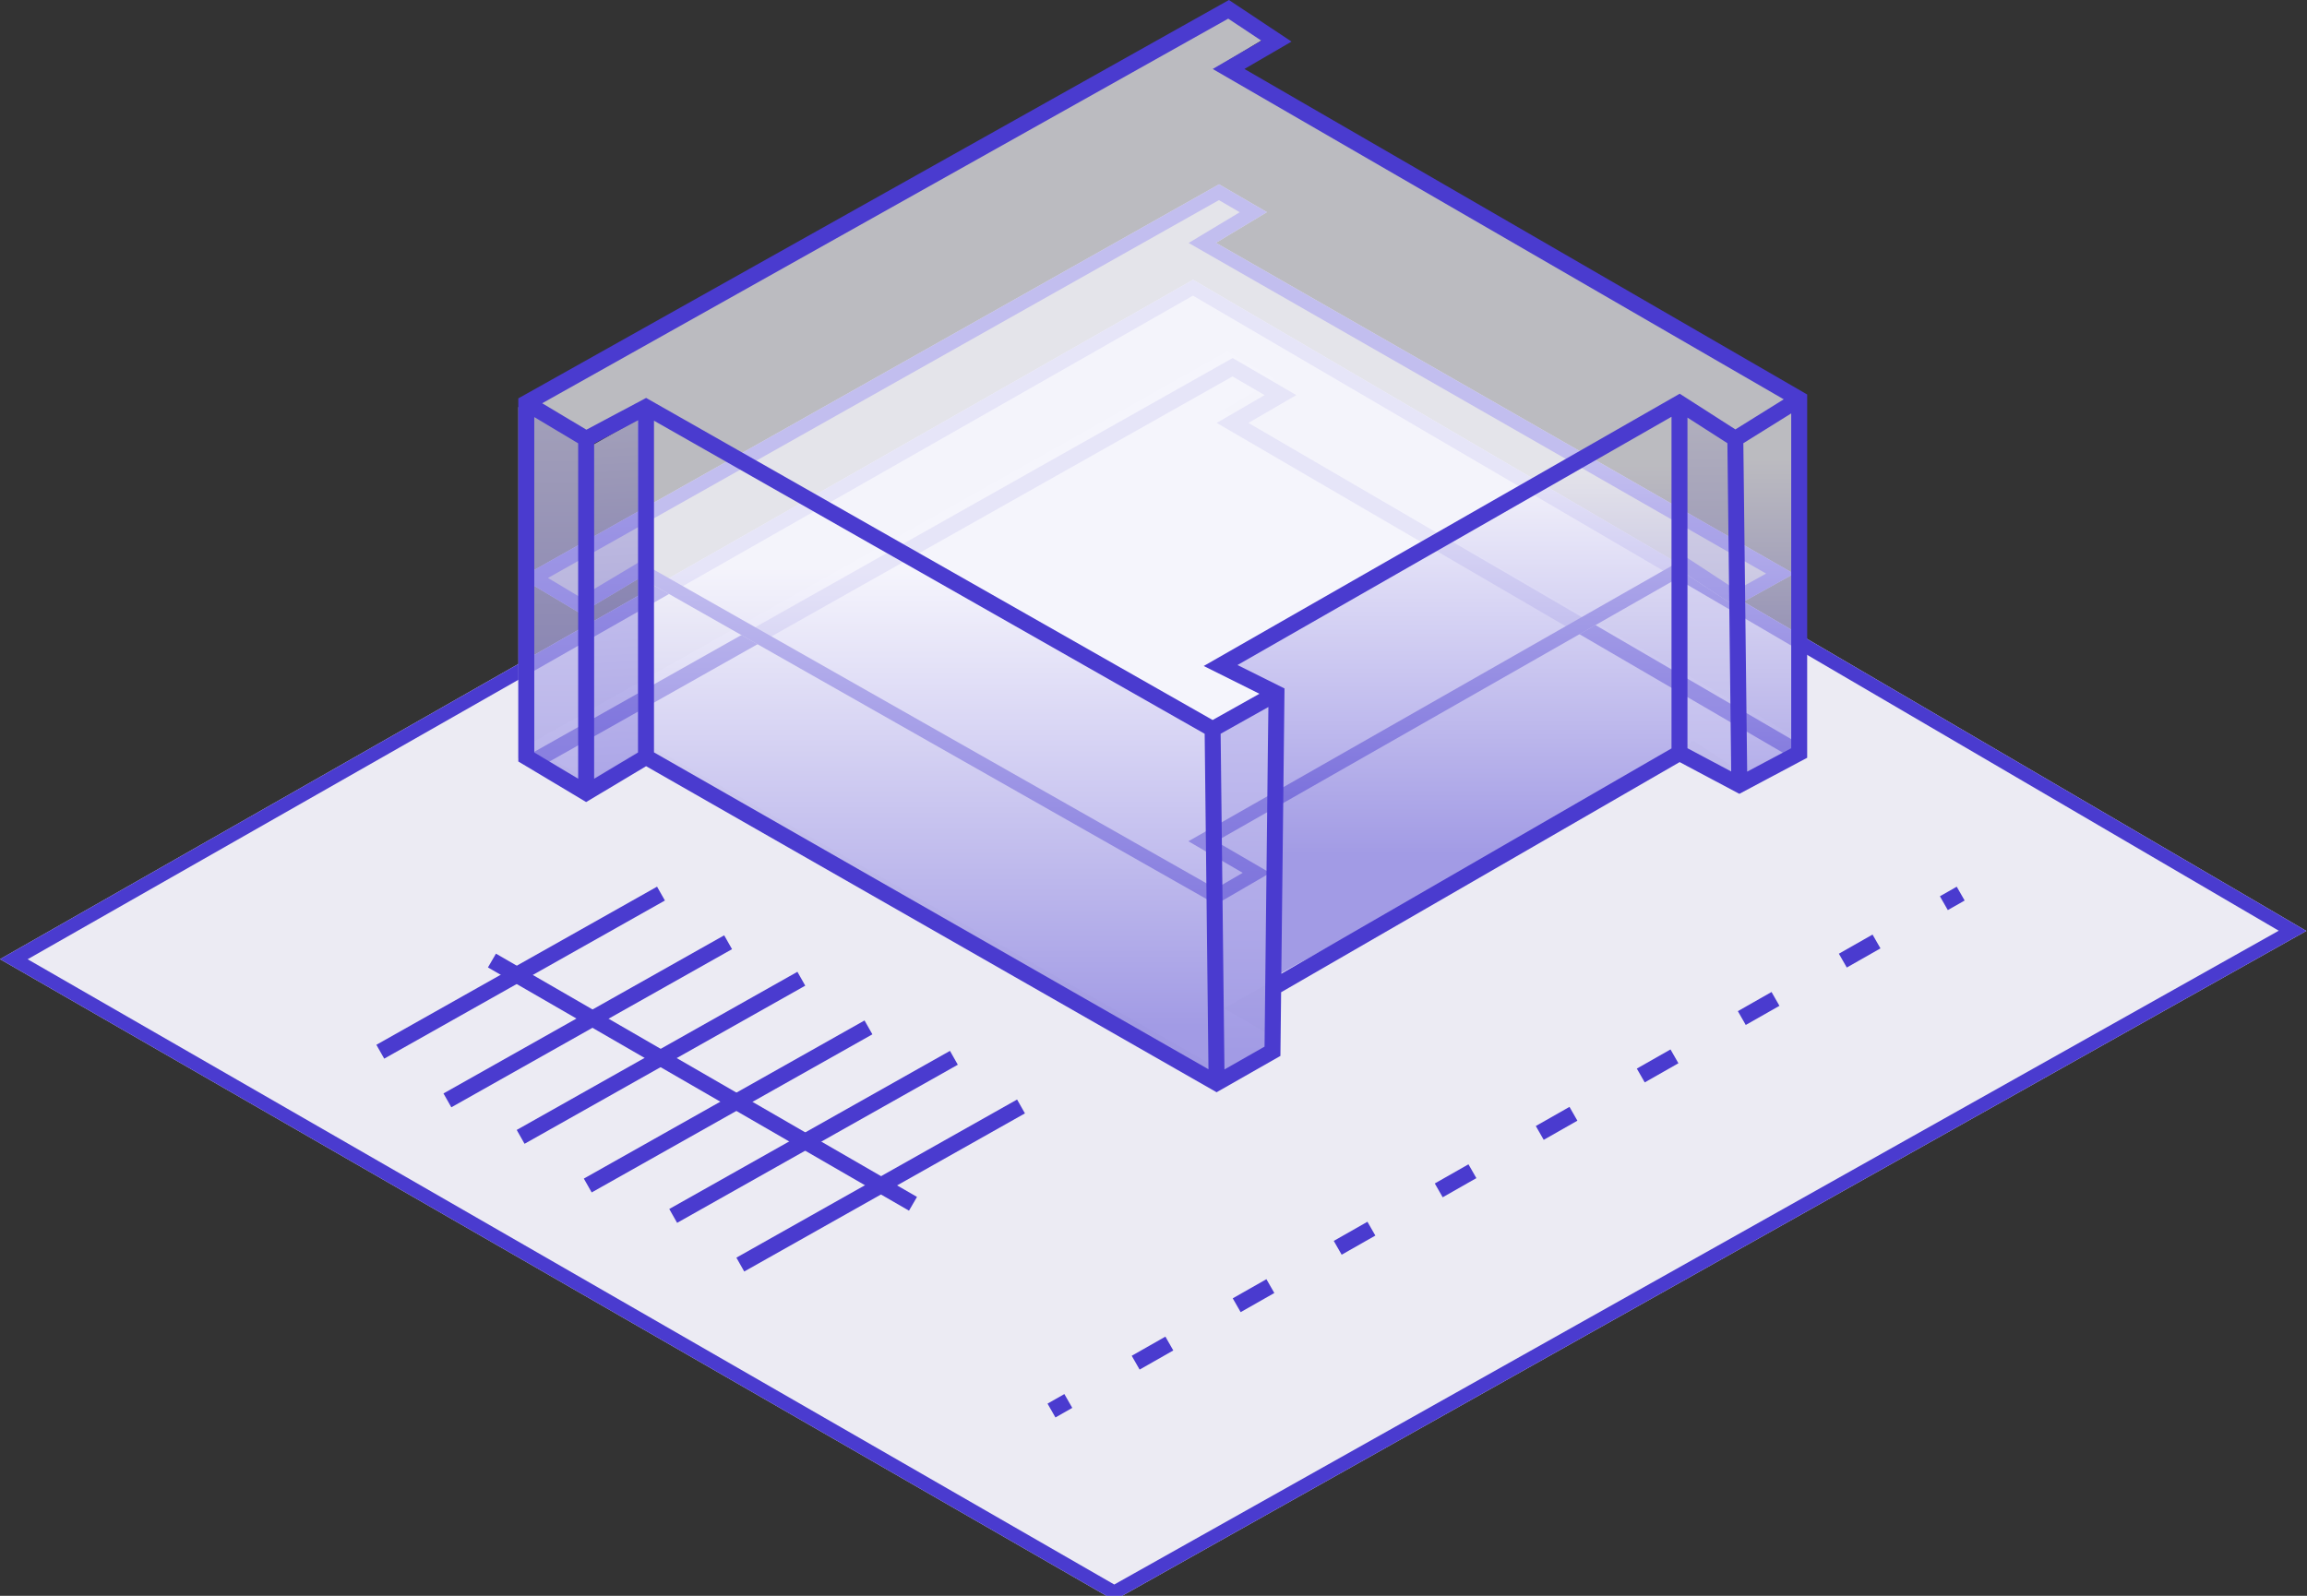
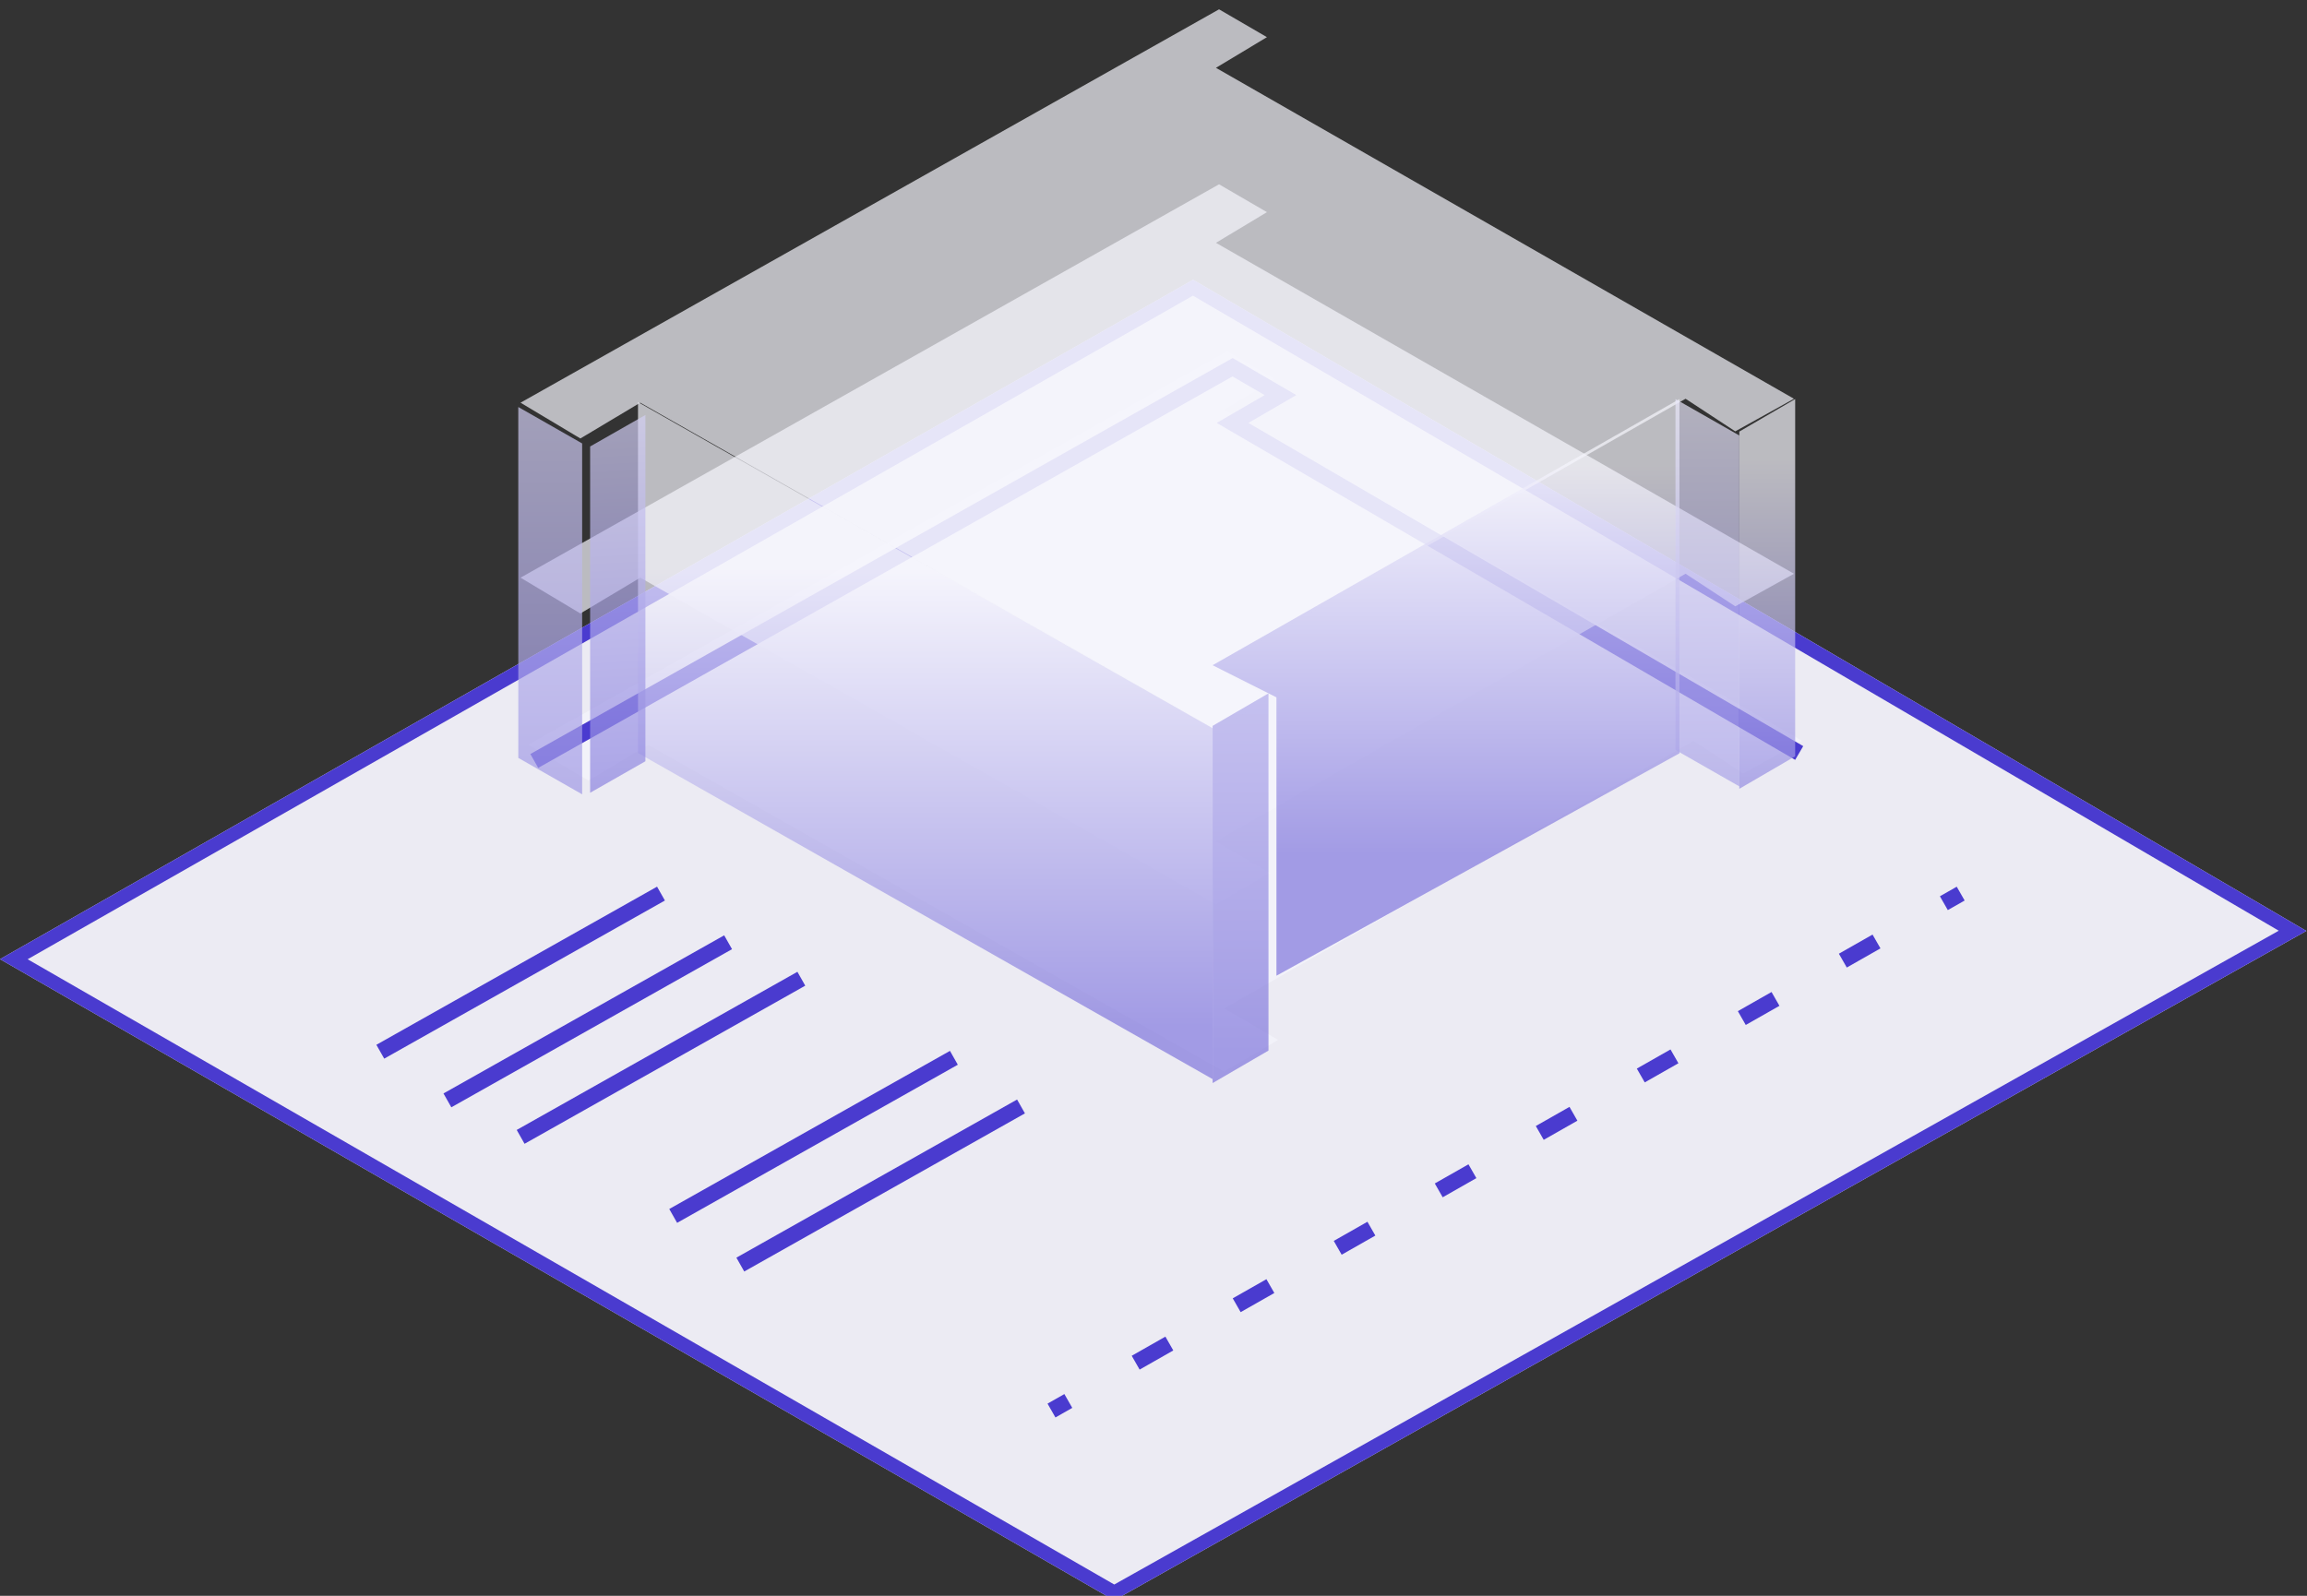
<svg xmlns="http://www.w3.org/2000/svg" width="198" height="137" viewBox="0 0 198 137" fill="none">
  <rect x="0" y="0" width="198" height="137" fill="#333333" stroke="none" />
  <path d="M102.396 24.017L197.945 79.92L95.625 137.383L0 82.344L102.396 24.017Z" fill="#F6F5FD" fill-opacity="0.95" />
  <path fill-rule="evenodd" clip-rule="evenodd" d="M102.396 24.017L0 82.344L95.625 137.383L197.945 79.92L102.396 24.017ZM102.387 25.38L2.372 82.351L95.632 136.03L195.575 79.901L102.387 25.38Z" fill="#4A3BCF" />
-   <path fill-rule="evenodd" clip-rule="evenodd" d="M78.015 103.936L41.879 83.053L42.566 81.871L78.702 102.755L78.015 103.936Z" fill="#4A3BCF" />
  <path fill-rule="evenodd" clip-rule="evenodd" d="M57.066 77.309L32.976 90.884L32.302 89.695L56.392 76.12L57.066 77.309Z" fill="#4A3BCF" />
  <path fill-rule="evenodd" clip-rule="evenodd" d="M69.111 84.619L45.021 98.194L44.347 97.005L68.438 83.429L69.111 84.619Z" fill="#4A3BCF" />
  <path fill-rule="evenodd" clip-rule="evenodd" d="M82.205 91.406L58.114 104.981L57.44 103.792L81.531 90.217L82.205 91.406Z" fill="#4A3BCF" />
  <path fill-rule="evenodd" clip-rule="evenodd" d="M62.827 81.486L38.736 95.061L38.062 93.872L62.153 80.297L62.827 81.486Z" fill="#4A3BCF" />
-   <path fill-rule="evenodd" clip-rule="evenodd" d="M74.873 88.796L50.782 102.37L50.108 101.181L74.198 87.606L74.873 88.796Z" fill="#4A3BCF" />
  <path fill-rule="evenodd" clip-rule="evenodd" d="M87.966 95.583L63.875 109.158L63.201 107.969L87.292 94.394L87.966 95.583Z" fill="#4A3BCF" />
  <path fill-rule="evenodd" clip-rule="evenodd" d="M92.029 120.866L90.584 121.688L89.905 120.501L91.35 119.68L92.029 120.866ZM100.699 115.935L97.809 117.579L97.131 116.393L100.02 114.749L100.699 115.935ZM109.37 111.004L106.48 112.647L105.801 111.461L108.691 109.818L109.37 111.004ZM118.04 106.073L115.15 107.717L114.471 106.531L117.361 104.887L118.04 106.073ZM126.711 101.142L123.82 102.786L123.142 101.599L126.032 99.956L126.711 101.142ZM135.381 96.211L132.491 97.855L131.812 96.669L134.702 95.025L135.381 96.211ZM144.051 91.28L141.161 92.924L140.482 91.738L143.372 90.094L144.051 91.28ZM152.722 86.349L149.831 87.993L149.153 86.807L152.043 85.163L152.722 86.349ZM161.392 81.418L158.502 83.062L157.823 81.876L160.713 80.232L161.392 81.418ZM168.617 77.309L167.172 78.131L166.494 76.945L167.938 76.123L168.617 77.309Z" fill="#4A3BCF" />
  <path d="M105.313 30.162L109.422 32.552L105.046 35.185L154.654 63.595L149.616 66.392L145.353 63.595L105.046 86.573L109.697 89.277L105.046 91.982L55.636 63.932L50.499 67.005L45.362 63.932L105.313 30.162Z" fill="#F6F5FD" fill-opacity="0.7" />
  <path fill-rule="evenodd" clip-rule="evenodd" d="M105.792 30.74L111.256 33.918L107.145 36.308L154.763 64.055L154.071 65.234L104.429 36.307L108.537 33.918L105.781 32.315L46.193 65.922L45.518 64.733L105.792 30.74Z" fill="#4A3BCF" />
  <path d="M104.626 15.823L108.736 18.213L104.36 20.846L153.968 49.256L148.929 52.053L144.666 49.256L104.36 72.233L109.011 74.938L104.359 77.642L54.949 49.593L49.812 52.666L44.675 49.593L104.626 15.823Z" fill="#F6F5FD" fill-opacity="0.7" />
-   <path fill-rule="evenodd" clip-rule="evenodd" d="M104.36 20.846L108.736 18.213L104.626 15.823L44.675 49.593L49.812 52.666L54.949 49.593L104.359 77.642L109.011 74.938L104.36 72.233L144.666 49.256L148.929 52.053L153.968 49.256L104.36 20.846ZM151.578 49.241L102.017 20.858L106.402 18.22L104.615 17.18L47.03 49.617L49.805 51.277L54.91 48.223L104.338 76.282L106.657 74.933L101.995 72.222L144.746 47.852L149.024 50.658L151.578 49.241Z" fill="#4A3BCF" />
  <path d="M104.626 0.801L108.736 3.19L104.36 5.823L153.968 34.234L148.929 37.03L144.666 34.234L104.36 57.211L109.011 59.916L104.359 62.62L54.949 34.571L49.812 37.643L44.675 34.571L104.626 0.801Z" fill="#F6F5FD" fill-opacity="0.7" />
-   <path opacity="0.7" d="M54.757 34.521L104.072 62.517L104.073 92.641L54.758 64.645L54.757 34.521Z" fill="url(#paint0_linear)" />
+   <path opacity="0.7" d="M54.757 34.521L104.072 62.517L104.073 92.641L54.758 64.645Z" fill="url(#paint0_linear)" />
  <path opacity="0.7" d="M144.141 34.259L104.072 57.108L109.552 59.865V83.764L144.141 64.671V34.259Z" fill="url(#paint1_linear)" />
  <path opacity="0.7" d="M143.799 34.259L149.279 37.386L149.279 67.51L143.8 64.383L143.799 34.259Z" fill="url(#paint2_linear)" />
  <path opacity="0.7" d="M108.868 59.524L104.073 62.315V92.982L108.868 90.192V59.524Z" fill="url(#paint3_linear)" />
  <path opacity="0.7" d="M55.392 35.625L50.648 38.33V68.059L55.392 65.354V35.625Z" fill="url(#paint4_linear)" />
  <path opacity="0.7" d="M44.483 34.942L49.963 38.069L49.964 68.193L44.484 65.066L44.483 34.942Z" fill="url(#paint5_linear)" />
  <path opacity="0.7" d="M154.072 34.259L149.278 37.05V67.718L154.072 64.927V34.259Z" fill="url(#paint6_linear)" />
-   <path fill-rule="evenodd" clip-rule="evenodd" d="M105.474 0L110.847 3.57L106.806 5.92L155.102 33.866V65.055L149.28 68.15L144.157 65.426L109.953 85.184L109.892 90.65L104.416 93.769L55.452 65.778L50.307 68.855L44.485 65.373V34.201L105.474 0ZM56.129 64.591L103.718 91.795L103.392 62.995L56.129 36.117V64.591ZM54.759 36.08V64.6L50.992 66.853V38.083L54.759 36.08ZM50.327 36.889L55.455 34.162L104.075 61.812L108.093 59.559L103.311 57.175L144.163 33.801L148.941 36.865L153.09 34.281L104.083 5.923L108.261 3.493L105.414 1.601L46.533 34.619L50.327 36.889ZM45.855 35.806V64.6L49.622 66.853V38.06L45.855 35.806ZM153.732 35.491L149.624 38.049L149.952 66.245L153.732 64.235V35.491ZM148.581 66.231L148.255 38.049L144.828 35.851V64.235L148.581 66.231ZM143.458 64.251V35.78L106.208 57.092L110.244 59.104L109.97 83.595L143.458 64.251ZM108.856 60.698L104.762 62.993L105.089 91.813L108.531 89.852L108.856 60.698Z" fill="#4A3BCF" />
  <defs>
    <linearGradient id="paint0_linear" x1="74.756" y1="48.94" x2="74.756" y2="88.282" gradientUnits="userSpaceOnUse">
      <stop stop-color="#F6F5FD" />
      <stop offset="1" stop-color="#8076DD" />
    </linearGradient>
    <linearGradient id="paint1_linear" x1="134.552" y1="40.082" x2="134.552" y2="73.522" gradientUnits="userSpaceOnUse">
      <stop stop-color="#F6F5FD" />
      <stop offset="1" stop-color="#8076DD" />
    </linearGradient>
    <linearGradient id="paint2_linear" x1="164.482" y1="27.772" x2="164.482" y2="88.559" gradientUnits="userSpaceOnUse">
      <stop stop-color="#F6F5FD" />
      <stop offset="1" stop-color="#8076DD" />
    </linearGradient>
    <linearGradient id="paint3_linear" x1="98.936" y1="15.823" x2="99.176" y2="99.322" gradientUnits="userSpaceOnUse">
      <stop stop-color="#F6F5FD" />
      <stop offset="0.897" stop-color="#8076DD" />
    </linearGradient>
    <linearGradient id="paint4_linear" x1="42.771" y1="20.261" x2="45.785" y2="74.206" gradientUnits="userSpaceOnUse">
      <stop stop-color="#F6F5FD" />
      <stop offset="1" stop-color="#8076DD" />
    </linearGradient>
    <linearGradient id="paint5_linear" x1="65.166" y1="11.726" x2="65.166" y2="89.242" gradientUnits="userSpaceOnUse">
      <stop stop-color="#F6F5FD" />
      <stop offset="1" stop-color="#8076DD" />
    </linearGradient>
    <linearGradient id="paint6_linear" x1="144.382" y1="39.561" x2="144.382" y2="74.057" gradientUnits="userSpaceOnUse">
      <stop stop-color="#F6F5FD" />
      <stop offset="1" stop-color="#8076DD" />
    </linearGradient>
  </defs>
</svg>